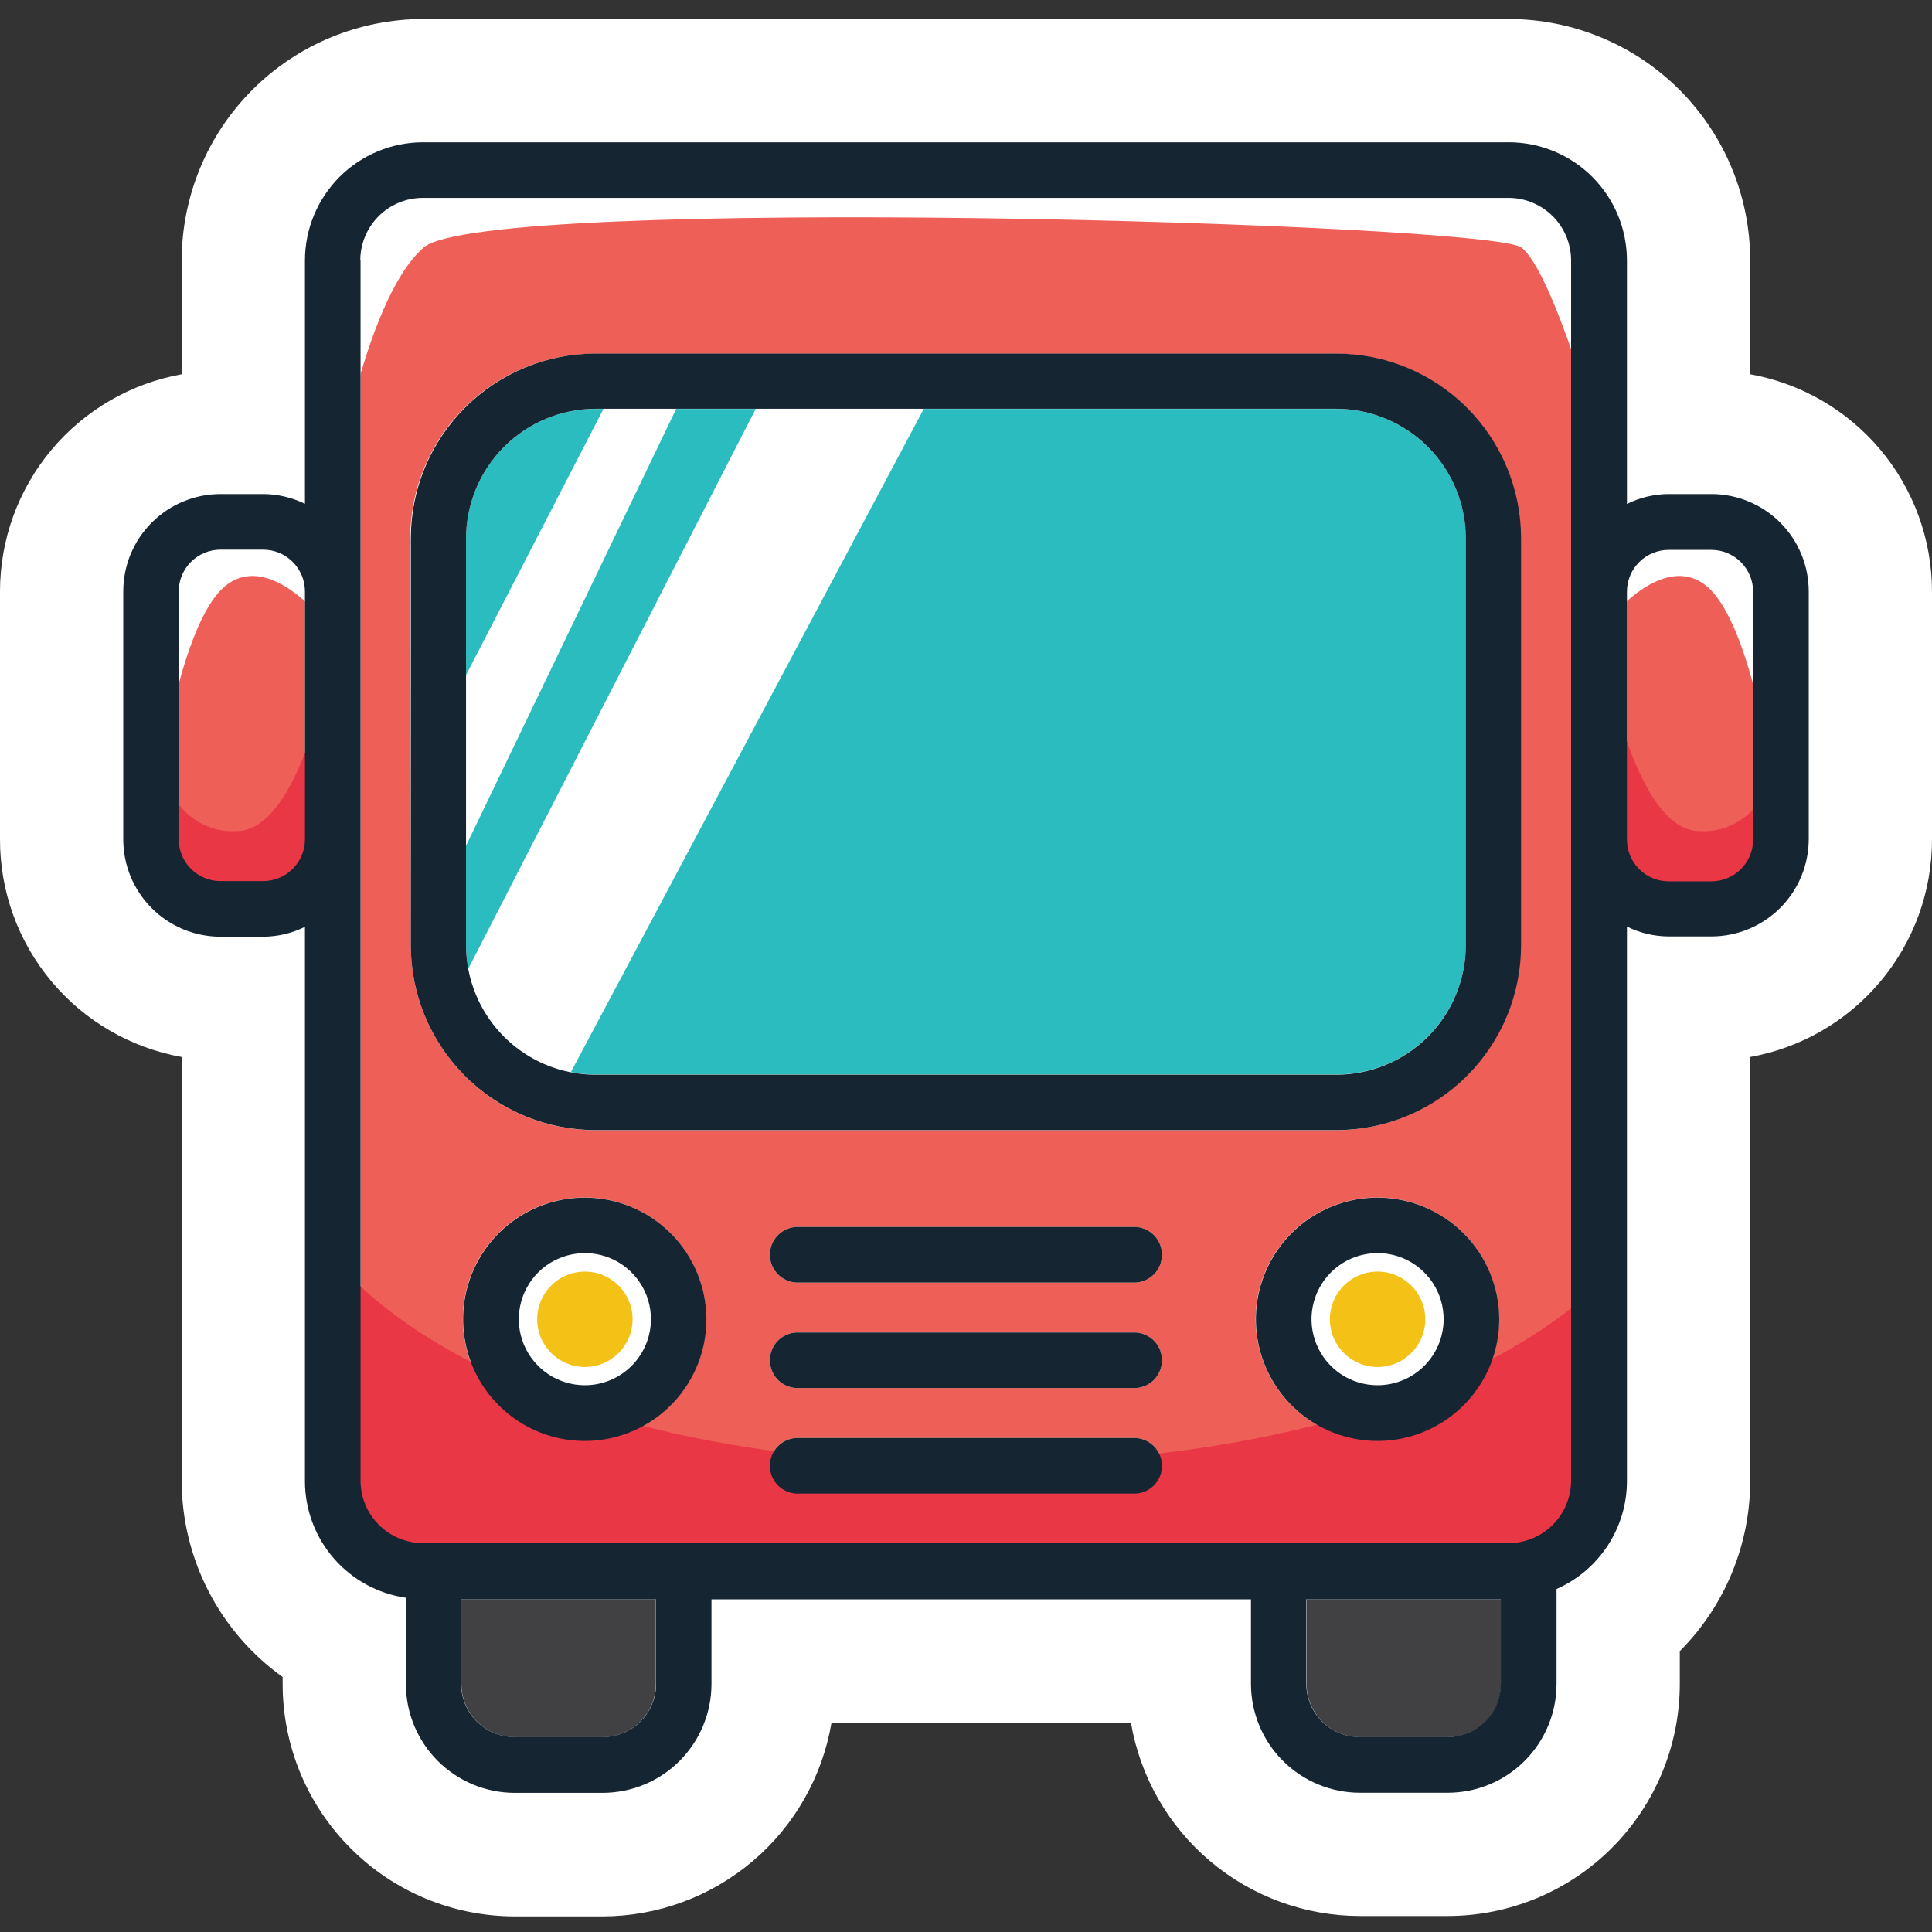
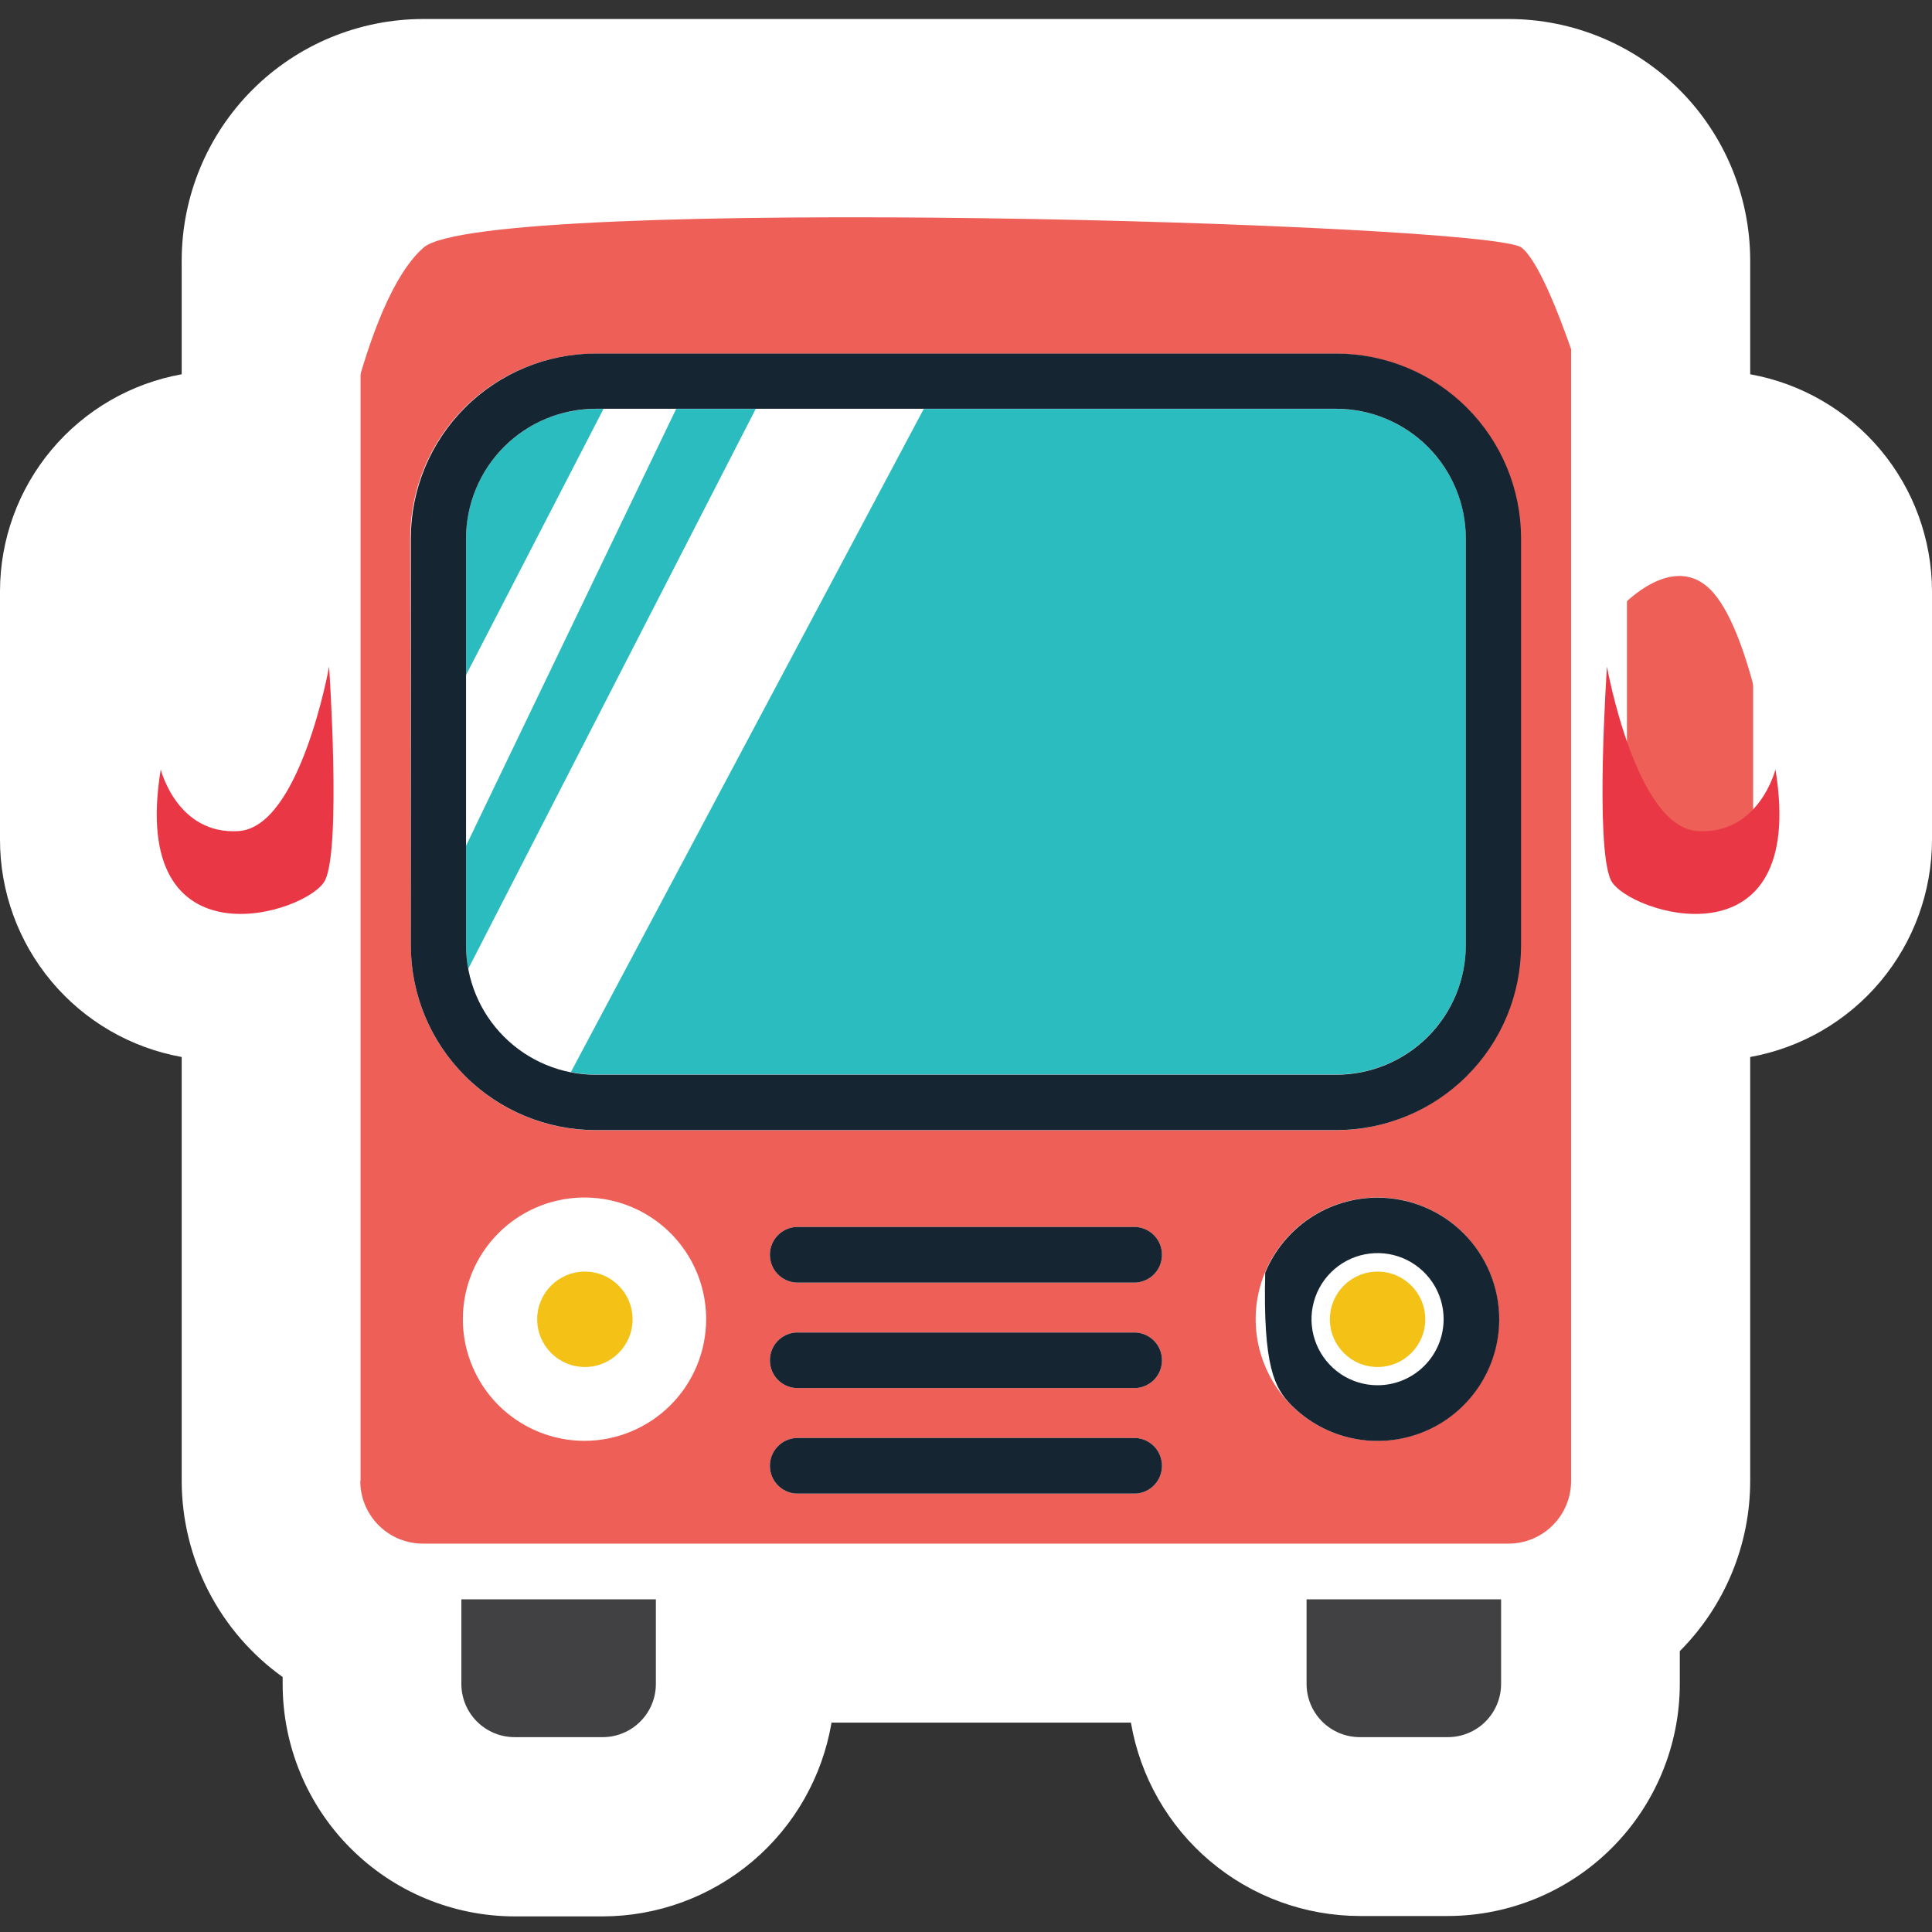
<svg xmlns="http://www.w3.org/2000/svg" width="50" height="50" viewBox="0 0 50 50" fill="none">
  <rect x="0" y="0" width="50" height="50" fill="#333333" stroke="none" />
  <path d="M4.702 27.355V38.345C4.707 39.334 4.946 40.308 5.4 41.187C5.854 42.066 6.51 42.825 7.315 43.401V43.589C7.316 45.181 7.948 46.708 9.074 47.834C10.199 48.961 11.726 49.594 13.318 49.596H15.596C17.016 49.594 18.39 49.089 19.475 48.171C20.559 47.254 21.283 45.982 21.52 44.581H29.268C29.507 45.98 30.232 47.249 31.316 48.165C32.4 49.081 33.773 49.584 35.192 49.586H37.47C39.062 49.584 40.589 48.951 41.714 47.825C42.84 46.699 43.472 45.172 43.473 43.579V42.731C44.638 41.563 45.293 39.981 45.295 38.332V27.355C46.613 27.118 47.806 26.426 48.666 25.399C49.526 24.373 49.998 23.077 50 21.737V15.303C49.998 13.964 49.526 12.668 48.666 11.641C47.806 10.615 46.613 9.923 45.295 9.686V6.738C45.293 5.082 44.635 3.494 43.464 2.323C42.292 1.152 40.705 0.494 39.049 0.492H10.948C9.292 0.494 7.704 1.152 6.533 2.323C5.362 3.494 4.704 5.082 4.702 6.738V9.686C3.384 9.923 2.192 10.615 1.332 11.642C0.473 12.668 0.001 13.964 4.62082e-06 15.303V21.725C-0.002 23.066 0.468 24.365 1.328 25.394C2.188 26.424 3.382 27.118 4.702 27.355Z" fill="white" />
-   <path d="M6.814 14.225H5.704C5.108 14.225 4.625 14.708 4.625 15.303V21.725C4.625 22.32 5.108 22.803 5.704 22.803H6.814C7.409 22.803 7.892 22.32 7.892 21.725V15.303C7.892 14.708 7.409 14.225 6.814 14.225Z" fill="#ED5F57" />
  <path d="M44.293 14.225H43.183C42.587 14.225 42.105 14.708 42.105 15.303V21.725C42.105 22.32 42.587 22.803 43.183 22.803H44.293C44.889 22.803 45.371 22.32 45.371 21.725V15.303C45.371 14.708 44.889 14.225 44.293 14.225Z" fill="#ED5F57" />
  <path d="M11.94 41.391V43.579C11.94 43.945 12.085 44.295 12.344 44.554C12.602 44.812 12.953 44.957 13.318 44.957H15.596C15.777 44.957 15.956 44.922 16.123 44.852C16.291 44.783 16.442 44.682 16.57 44.554C16.698 44.426 16.8 44.274 16.869 44.107C16.938 43.94 16.974 43.76 16.974 43.579V41.391H11.94Z" fill="#414042" />
  <path d="M33.814 41.391V43.579C33.814 43.945 33.959 44.295 34.218 44.554C34.476 44.812 34.827 44.957 35.192 44.957H37.47C37.835 44.957 38.186 44.812 38.444 44.554C38.703 44.295 38.848 43.945 38.848 43.579V41.391H33.814Z" fill="#414042" />
  <path d="M15.137 32.434C14.798 32.434 14.468 32.534 14.187 32.722C13.905 32.91 13.686 33.177 13.557 33.489C13.428 33.801 13.394 34.145 13.46 34.477C13.526 34.809 13.688 35.113 13.928 35.352C14.167 35.592 14.471 35.754 14.803 35.82C15.135 35.886 15.479 35.852 15.791 35.723C16.103 35.594 16.37 35.374 16.558 35.093C16.746 34.812 16.846 34.481 16.846 34.143C16.846 33.69 16.666 33.255 16.346 32.934C16.025 32.614 15.59 32.434 15.137 32.434Z" fill="white" />
  <path d="M9.324 38.332C9.325 38.76 9.496 39.171 9.799 39.474C10.102 39.778 10.513 39.948 10.941 39.949H39.042C39.471 39.948 39.882 39.778 40.185 39.474C40.488 39.171 40.659 38.76 40.66 38.332V6.751C40.659 6.322 40.488 5.911 40.185 5.608C39.882 5.305 39.471 5.134 39.042 5.133H10.948C10.519 5.134 10.108 5.305 9.805 5.608C9.502 5.911 9.331 6.322 9.331 6.751V38.332H9.324ZM15.13 37.289C14.507 37.289 13.898 37.105 13.38 36.759C12.861 36.414 12.457 35.922 12.219 35.346C11.98 34.771 11.917 34.138 12.039 33.527C12.16 32.916 12.46 32.354 12.9 31.914C13.341 31.473 13.902 31.173 14.513 31.052C15.124 30.93 15.758 30.993 16.333 31.232C16.909 31.471 17.4 31.875 17.746 32.393C18.092 32.911 18.276 33.52 18.275 34.143C18.274 34.976 17.943 35.774 17.355 36.363C16.766 36.953 15.969 37.285 15.136 37.289H15.13ZM29.392 38.654H20.598C20.415 38.642 20.244 38.561 20.119 38.427C19.994 38.294 19.925 38.117 19.925 37.935C19.925 37.752 19.994 37.576 20.119 37.442C20.244 37.308 20.415 37.227 20.598 37.215H29.399C29.581 37.227 29.752 37.308 29.877 37.442C30.002 37.576 30.072 37.752 30.072 37.935C30.072 38.117 30.002 38.294 29.877 38.427C29.752 38.561 29.581 38.642 29.399 38.654H29.392ZM29.392 35.923H20.598C20.415 35.911 20.244 35.83 20.119 35.697C19.994 35.563 19.925 35.387 19.925 35.204C19.925 35.021 19.994 34.845 20.119 34.711C20.244 34.578 20.415 34.497 20.598 34.485H29.399C29.581 34.497 29.752 34.578 29.877 34.711C30.002 34.845 30.072 35.021 30.072 35.204C30.072 35.387 30.002 35.563 29.877 35.697C29.752 35.83 29.581 35.911 29.399 35.923H29.392ZM29.392 33.193H20.598C20.415 33.181 20.244 33.099 20.119 32.966C19.994 32.832 19.925 32.656 19.925 32.473C19.925 32.29 19.994 32.114 20.119 31.981C20.244 31.847 20.415 31.766 20.598 31.754H29.399C29.581 31.766 29.752 31.847 29.877 31.981C30.002 32.114 30.072 32.29 30.072 32.473C30.072 32.656 30.002 32.832 29.877 32.966C29.752 33.099 29.581 33.181 29.399 33.193H29.392ZM35.645 37.289C35.022 37.289 34.413 37.104 33.895 36.758C33.377 36.412 32.974 35.92 32.736 35.344C32.498 34.769 32.435 34.136 32.557 33.525C32.679 32.914 32.979 32.353 33.42 31.913C33.86 31.472 34.422 31.173 35.033 31.052C35.644 30.93 36.277 30.993 36.852 31.232C37.427 31.471 37.919 31.875 38.264 32.393C38.61 32.911 38.794 33.52 38.793 34.143C38.793 34.977 38.461 35.776 37.872 36.365C37.283 36.955 36.485 37.287 35.651 37.289H35.645ZM10.616 13.938C10.616 12.669 11.12 11.452 12.018 10.554C12.915 9.657 14.132 9.153 15.401 9.153H34.563C35.833 9.153 37.05 9.657 37.947 10.554C38.844 11.452 39.349 12.669 39.349 13.938V24.465C39.349 25.734 38.844 26.951 37.947 27.848C37.05 28.746 35.833 29.25 34.563 29.25H15.417C14.148 29.25 12.931 28.746 12.034 27.848C11.136 26.951 10.632 25.734 10.632 24.465L10.616 13.938Z" fill="#ED5F57" />
  <path d="M35.651 32.434C35.313 32.434 34.983 32.534 34.701 32.722C34.42 32.91 34.201 33.177 34.072 33.489C33.942 33.801 33.908 34.145 33.974 34.477C34.04 34.809 34.203 35.113 34.442 35.352C34.681 35.592 34.986 35.754 35.318 35.82C35.649 35.886 35.993 35.852 36.306 35.723C36.618 35.594 36.885 35.374 37.073 35.093C37.261 34.812 37.361 34.481 37.361 34.143C37.361 33.69 37.181 33.255 36.86 32.934C36.54 32.614 36.105 32.434 35.651 32.434Z" fill="white" />
  <path d="M34.58 10.582H15.417C13.564 10.582 12.061 12.085 12.061 13.938V24.452C12.061 26.305 13.564 27.808 15.417 27.808H34.58C36.433 27.808 37.935 26.305 37.935 24.452V13.938C37.935 12.085 36.433 10.582 34.58 10.582Z" fill="#2ABCBF" />
-   <path d="M8.945 32.883C8.945 32.883 12.878 37.882 25.214 37.882C37.549 37.882 41.483 33.097 41.483 33.097C41.483 33.097 42.226 37.777 41.483 39.158C40.739 40.539 38.079 40.753 36.27 40.648C34.461 40.542 11.816 40.539 10.221 40.434C8.626 40.329 8.198 33.63 8.945 32.883Z" fill="#EA3745" />
  <path d="M4.16 19.913C4.16 19.913 4.584 21.613 6.179 21.508C7.774 21.402 8.517 17.252 8.517 17.252C8.517 17.252 8.836 21.932 8.412 22.784C7.988 23.636 3.308 25.122 4.16 19.913Z" fill="#EA3745" />
  <path d="M45.949 19.913C45.949 19.913 45.521 21.613 43.926 21.508C42.331 21.402 41.588 17.252 41.588 17.252C41.588 17.252 41.269 21.932 41.693 22.784C42.117 23.636 46.797 25.122 45.949 19.913Z" fill="#EA3745" />
  <path d="M10.964 19.594L15.963 9.915L17.768 10.024L11.069 23.951L10.964 19.594Z" fill="white" />
  <path d="M11.602 26.079L19.791 10.129H24.148L14.473 28.312C14.473 28.312 12.24 27.779 11.602 26.079Z" fill="white" />
  <path d="M15.137 35.378C15.818 35.378 16.371 34.825 16.371 34.143C16.371 33.462 15.818 32.909 15.137 32.909C14.455 32.909 13.902 33.462 13.902 34.143C13.902 34.825 14.455 35.378 15.137 35.378Z" fill="#F4C117" />
  <path d="M35.651 35.378C36.333 35.378 36.886 34.825 36.886 34.143C36.886 33.462 36.333 32.909 35.651 32.909C34.969 32.909 34.417 33.462 34.417 34.143C34.417 34.825 34.969 35.378 35.651 35.378Z" fill="#F4C117" />
  <path d="M8.588 13C8.588 13 9.369 7.791 10.964 6.406C12.559 5.022 38.542 5.768 39.374 6.406C40.207 7.044 41.473 11.619 41.473 11.619C41.473 11.619 42.545 6.559 40.197 5.121C37.849 3.682 12.495 4.362 10.613 4.483C8.731 4.604 8.444 11.51 8.588 13Z" fill="white" />
  <path d="M4.16 19.913C4.16 19.913 4.692 16.241 5.755 15.233C6.817 14.225 8.198 15.871 8.198 15.871C8.198 15.871 9.583 15.664 8.198 14.225C6.814 12.786 4.922 13.147 4.051 14.225C3.18 15.303 4.16 19.913 4.16 19.913Z" fill="white" />
  <path d="M45.834 19.913C45.834 19.913 45.301 16.241 44.239 15.233C43.176 14.225 41.795 15.871 41.795 15.871C41.795 15.871 40.411 15.664 41.795 14.225C43.18 12.786 45.071 13.147 45.942 14.225C46.813 15.303 45.834 19.913 45.834 19.913Z" fill="white" />
  <path d="M15.417 29.247H34.58C35.849 29.247 37.066 28.742 37.963 27.845C38.861 26.948 39.365 25.731 39.365 24.462V13.935C39.365 12.666 38.861 11.448 37.963 10.551C37.066 9.654 35.849 9.15 34.58 9.15H15.417C14.148 9.15 12.931 9.654 12.034 10.551C11.136 11.448 10.632 12.666 10.632 13.935V24.462C10.632 25.731 11.136 26.948 12.034 27.845C12.931 28.742 14.148 29.247 15.417 29.247ZM12.061 13.935C12.062 13.045 12.416 12.192 13.045 11.563C13.675 10.934 14.527 10.58 15.417 10.579H34.58C35.469 10.58 36.322 10.934 36.952 11.563C37.581 12.192 37.935 13.045 37.935 13.935V24.462C37.935 25.351 37.581 26.204 36.952 26.832C36.322 27.461 35.469 27.814 34.58 27.814H15.417C14.528 27.814 13.675 27.461 13.046 26.832C12.416 26.204 12.062 25.351 12.061 24.462V13.935Z" fill="#152532" />
-   <path d="M15.136 30.995C14.514 30.994 13.904 31.178 13.386 31.524C12.868 31.869 12.464 32.361 12.225 32.936C11.986 33.511 11.924 34.145 12.045 34.756C12.166 35.367 12.466 35.928 12.906 36.368C13.346 36.809 13.907 37.109 14.518 37.231C15.129 37.353 15.762 37.291 16.337 37.052C16.913 36.814 17.405 36.411 17.751 35.893C18.097 35.375 18.282 34.766 18.282 34.143C18.281 33.309 17.949 32.509 17.36 31.919C16.77 31.329 15.971 30.996 15.136 30.995ZM15.136 35.85C14.798 35.85 14.467 35.75 14.186 35.562C13.905 35.373 13.686 35.106 13.556 34.794C13.427 34.481 13.393 34.137 13.46 33.805C13.526 33.474 13.689 33.169 13.928 32.93C14.168 32.691 14.473 32.528 14.805 32.463C15.137 32.397 15.48 32.431 15.793 32.561C16.105 32.691 16.372 32.911 16.56 33.193C16.747 33.474 16.847 33.805 16.846 34.143C16.845 34.596 16.665 35.03 16.344 35.35C16.024 35.67 15.589 35.85 15.136 35.85Z" fill="#152532" />
-   <path d="M35.651 30.995C35.029 30.995 34.42 31.179 33.902 31.525C33.385 31.871 32.981 32.363 32.743 32.938C32.504 33.514 32.442 34.147 32.563 34.758C32.685 35.368 32.985 35.929 33.425 36.37C33.865 36.81 34.426 37.11 35.037 37.231C35.648 37.353 36.281 37.29 36.856 37.052C37.432 36.814 37.923 36.41 38.269 35.892C38.615 35.375 38.8 34.766 38.8 34.143C38.799 33.309 38.467 32.508 37.877 31.918C37.287 31.328 36.486 30.996 35.651 30.995ZM35.651 35.85C35.313 35.85 34.982 35.75 34.701 35.562C34.42 35.373 34.201 35.106 34.072 34.794C33.942 34.481 33.908 34.137 33.975 33.805C34.041 33.474 34.204 33.169 34.444 32.93C34.683 32.691 34.988 32.528 35.32 32.463C35.652 32.397 35.996 32.431 36.308 32.561C36.62 32.691 36.887 32.911 37.075 33.193C37.262 33.474 37.362 33.805 37.361 34.143C37.36 34.596 37.18 35.03 36.859 35.35C36.539 35.67 36.104 35.85 35.651 35.85Z" fill="#152532" />
+   <path d="M35.651 30.995C35.029 30.995 34.42 31.179 33.902 31.525C33.385 31.871 32.981 32.363 32.743 32.938C32.685 35.368 32.985 35.929 33.425 36.37C33.865 36.81 34.426 37.11 35.037 37.231C35.648 37.353 36.281 37.29 36.856 37.052C37.432 36.814 37.923 36.41 38.269 35.892C38.615 35.375 38.8 34.766 38.8 34.143C38.799 33.309 38.467 32.508 37.877 31.918C37.287 31.328 36.486 30.996 35.651 30.995ZM35.651 35.85C35.313 35.85 34.982 35.75 34.701 35.562C34.42 35.373 34.201 35.106 34.072 34.794C33.942 34.481 33.908 34.137 33.975 33.805C34.041 33.474 34.204 33.169 34.444 32.93C34.683 32.691 34.988 32.528 35.32 32.463C35.652 32.397 35.996 32.431 36.308 32.561C36.62 32.691 36.887 32.911 37.075 33.193C37.262 33.474 37.362 33.805 37.361 34.143C37.36 34.596 37.18 35.03 36.859 35.35C36.539 35.67 36.104 35.85 35.651 35.85Z" fill="#152532" />
  <path d="M29.399 31.754H20.598C20.415 31.766 20.244 31.847 20.119 31.981C19.994 32.114 19.925 32.29 19.925 32.473C19.925 32.656 19.994 32.832 20.119 32.966C20.244 33.099 20.415 33.18 20.598 33.193H29.399C29.581 33.18 29.753 33.099 29.878 32.966C30.003 32.832 30.072 32.656 30.072 32.473C30.072 32.29 30.003 32.114 29.878 31.981C29.753 31.847 29.581 31.766 29.399 31.754Z" fill="#152532" />
  <path d="M29.399 34.485H20.598C20.415 34.497 20.244 34.578 20.119 34.711C19.994 34.845 19.925 35.021 19.925 35.204C19.925 35.387 19.994 35.563 20.119 35.697C20.244 35.83 20.415 35.911 20.598 35.923H29.399C29.581 35.911 29.753 35.83 29.878 35.697C30.003 35.563 30.072 35.387 30.072 35.204C30.072 35.021 30.003 34.845 29.878 34.711C29.753 34.578 29.581 34.497 29.399 34.485Z" fill="#152532" />
  <path d="M29.399 37.215H20.598C20.415 37.227 20.244 37.309 20.119 37.442C19.994 37.576 19.925 37.752 19.925 37.935C19.925 38.118 19.994 38.294 20.119 38.427C20.244 38.561 20.415 38.642 20.598 38.654H29.399C29.581 38.642 29.753 38.561 29.878 38.427C30.003 38.294 30.072 38.118 30.072 37.935C30.072 37.752 30.003 37.576 29.878 37.442C29.753 37.309 29.581 37.227 29.399 37.215Z" fill="#152532" />
-   <path d="M5.704 24.242H6.814C7.188 24.24 7.557 24.153 7.892 23.986V38.341C7.894 39.073 8.16 39.779 8.639 40.331C9.119 40.883 9.781 41.245 10.505 41.35V43.583C10.505 44.329 10.802 45.044 11.329 45.572C11.857 46.1 12.572 46.398 13.318 46.399H15.596C16.343 46.398 17.059 46.102 17.587 45.573C18.115 45.045 18.412 44.329 18.413 43.583V41.391H32.375V43.579C32.376 44.326 32.673 45.042 33.201 45.57C33.729 46.098 34.445 46.395 35.192 46.396H37.47C38.216 46.395 38.932 46.098 39.459 45.57C39.987 45.042 40.283 44.326 40.283 43.579V41.123C40.824 40.885 41.284 40.494 41.608 39.999C41.931 39.504 42.104 38.926 42.105 38.335V23.98C42.44 24.146 42.809 24.233 43.183 24.235H44.293C44.96 24.234 45.6 23.969 46.072 23.497C46.544 23.025 46.809 22.386 46.81 21.718V15.303C46.809 14.636 46.544 13.996 46.072 13.524C45.6 13.053 44.96 12.787 44.293 12.786H43.183C42.809 12.788 42.44 12.876 42.105 13.042V6.738C42.104 5.928 41.782 5.151 41.209 4.578C40.636 4.005 39.859 3.683 39.049 3.682H10.948C10.138 3.683 9.361 4.005 8.788 4.578C8.215 5.151 7.893 5.928 7.892 6.738V13.038C7.556 12.875 7.188 12.788 6.814 12.786H5.704C5.037 12.787 4.397 13.053 3.926 13.525C3.455 13.997 3.19 14.636 3.19 15.303V21.725C3.19 22.392 3.455 23.031 3.926 23.503C4.397 23.975 5.037 24.241 5.704 24.242ZM42.105 15.31C42.105 15.024 42.219 14.75 42.421 14.548C42.623 14.346 42.897 14.232 43.183 14.231H44.293C44.579 14.232 44.852 14.346 45.054 14.548C45.257 14.75 45.37 15.024 45.371 15.31V21.731C45.37 22.017 45.257 22.291 45.054 22.493C44.852 22.695 44.579 22.808 44.293 22.809H43.183C42.897 22.808 42.623 22.695 42.421 22.493C42.219 22.291 42.105 22.017 42.105 21.731V15.31ZM9.324 6.738C9.325 6.309 9.496 5.899 9.799 5.595C10.102 5.292 10.513 5.122 10.942 5.121H39.042C39.471 5.122 39.882 5.292 40.185 5.595C40.488 5.899 40.659 6.309 40.66 6.738V38.319C40.659 38.748 40.488 39.159 40.185 39.462C39.882 39.765 39.471 39.936 39.042 39.936H10.948C10.519 39.936 10.108 39.765 9.805 39.462C9.502 39.159 9.332 38.748 9.331 38.319V6.738H9.324ZM37.463 44.954H35.186C34.82 44.954 34.47 44.809 34.211 44.551C33.953 44.292 33.807 43.942 33.807 43.576V41.391H38.841V43.579C38.84 43.943 38.696 44.292 38.439 44.55C38.182 44.807 37.834 44.953 37.47 44.954H37.463ZM15.589 44.954H13.312C12.946 44.954 12.596 44.809 12.337 44.551C12.079 44.292 11.934 43.942 11.934 43.576V41.391H16.98V43.579C16.98 43.761 16.944 43.94 16.874 44.107C16.804 44.275 16.702 44.426 16.573 44.554C16.445 44.682 16.292 44.783 16.124 44.852C15.957 44.92 15.777 44.955 15.596 44.954H15.589ZM4.625 15.303C4.626 15.018 4.74 14.744 4.942 14.542C5.144 14.34 5.418 14.226 5.704 14.225H6.814C7.099 14.226 7.373 14.34 7.575 14.542C7.777 14.744 7.891 15.018 7.892 15.303V21.725C7.891 22.011 7.777 22.284 7.575 22.486C7.373 22.688 7.099 22.802 6.814 22.803H5.704C5.418 22.802 5.144 22.688 4.942 22.486C4.74 22.284 4.626 22.011 4.625 21.725V15.303Z" fill="#152532" />
</svg>